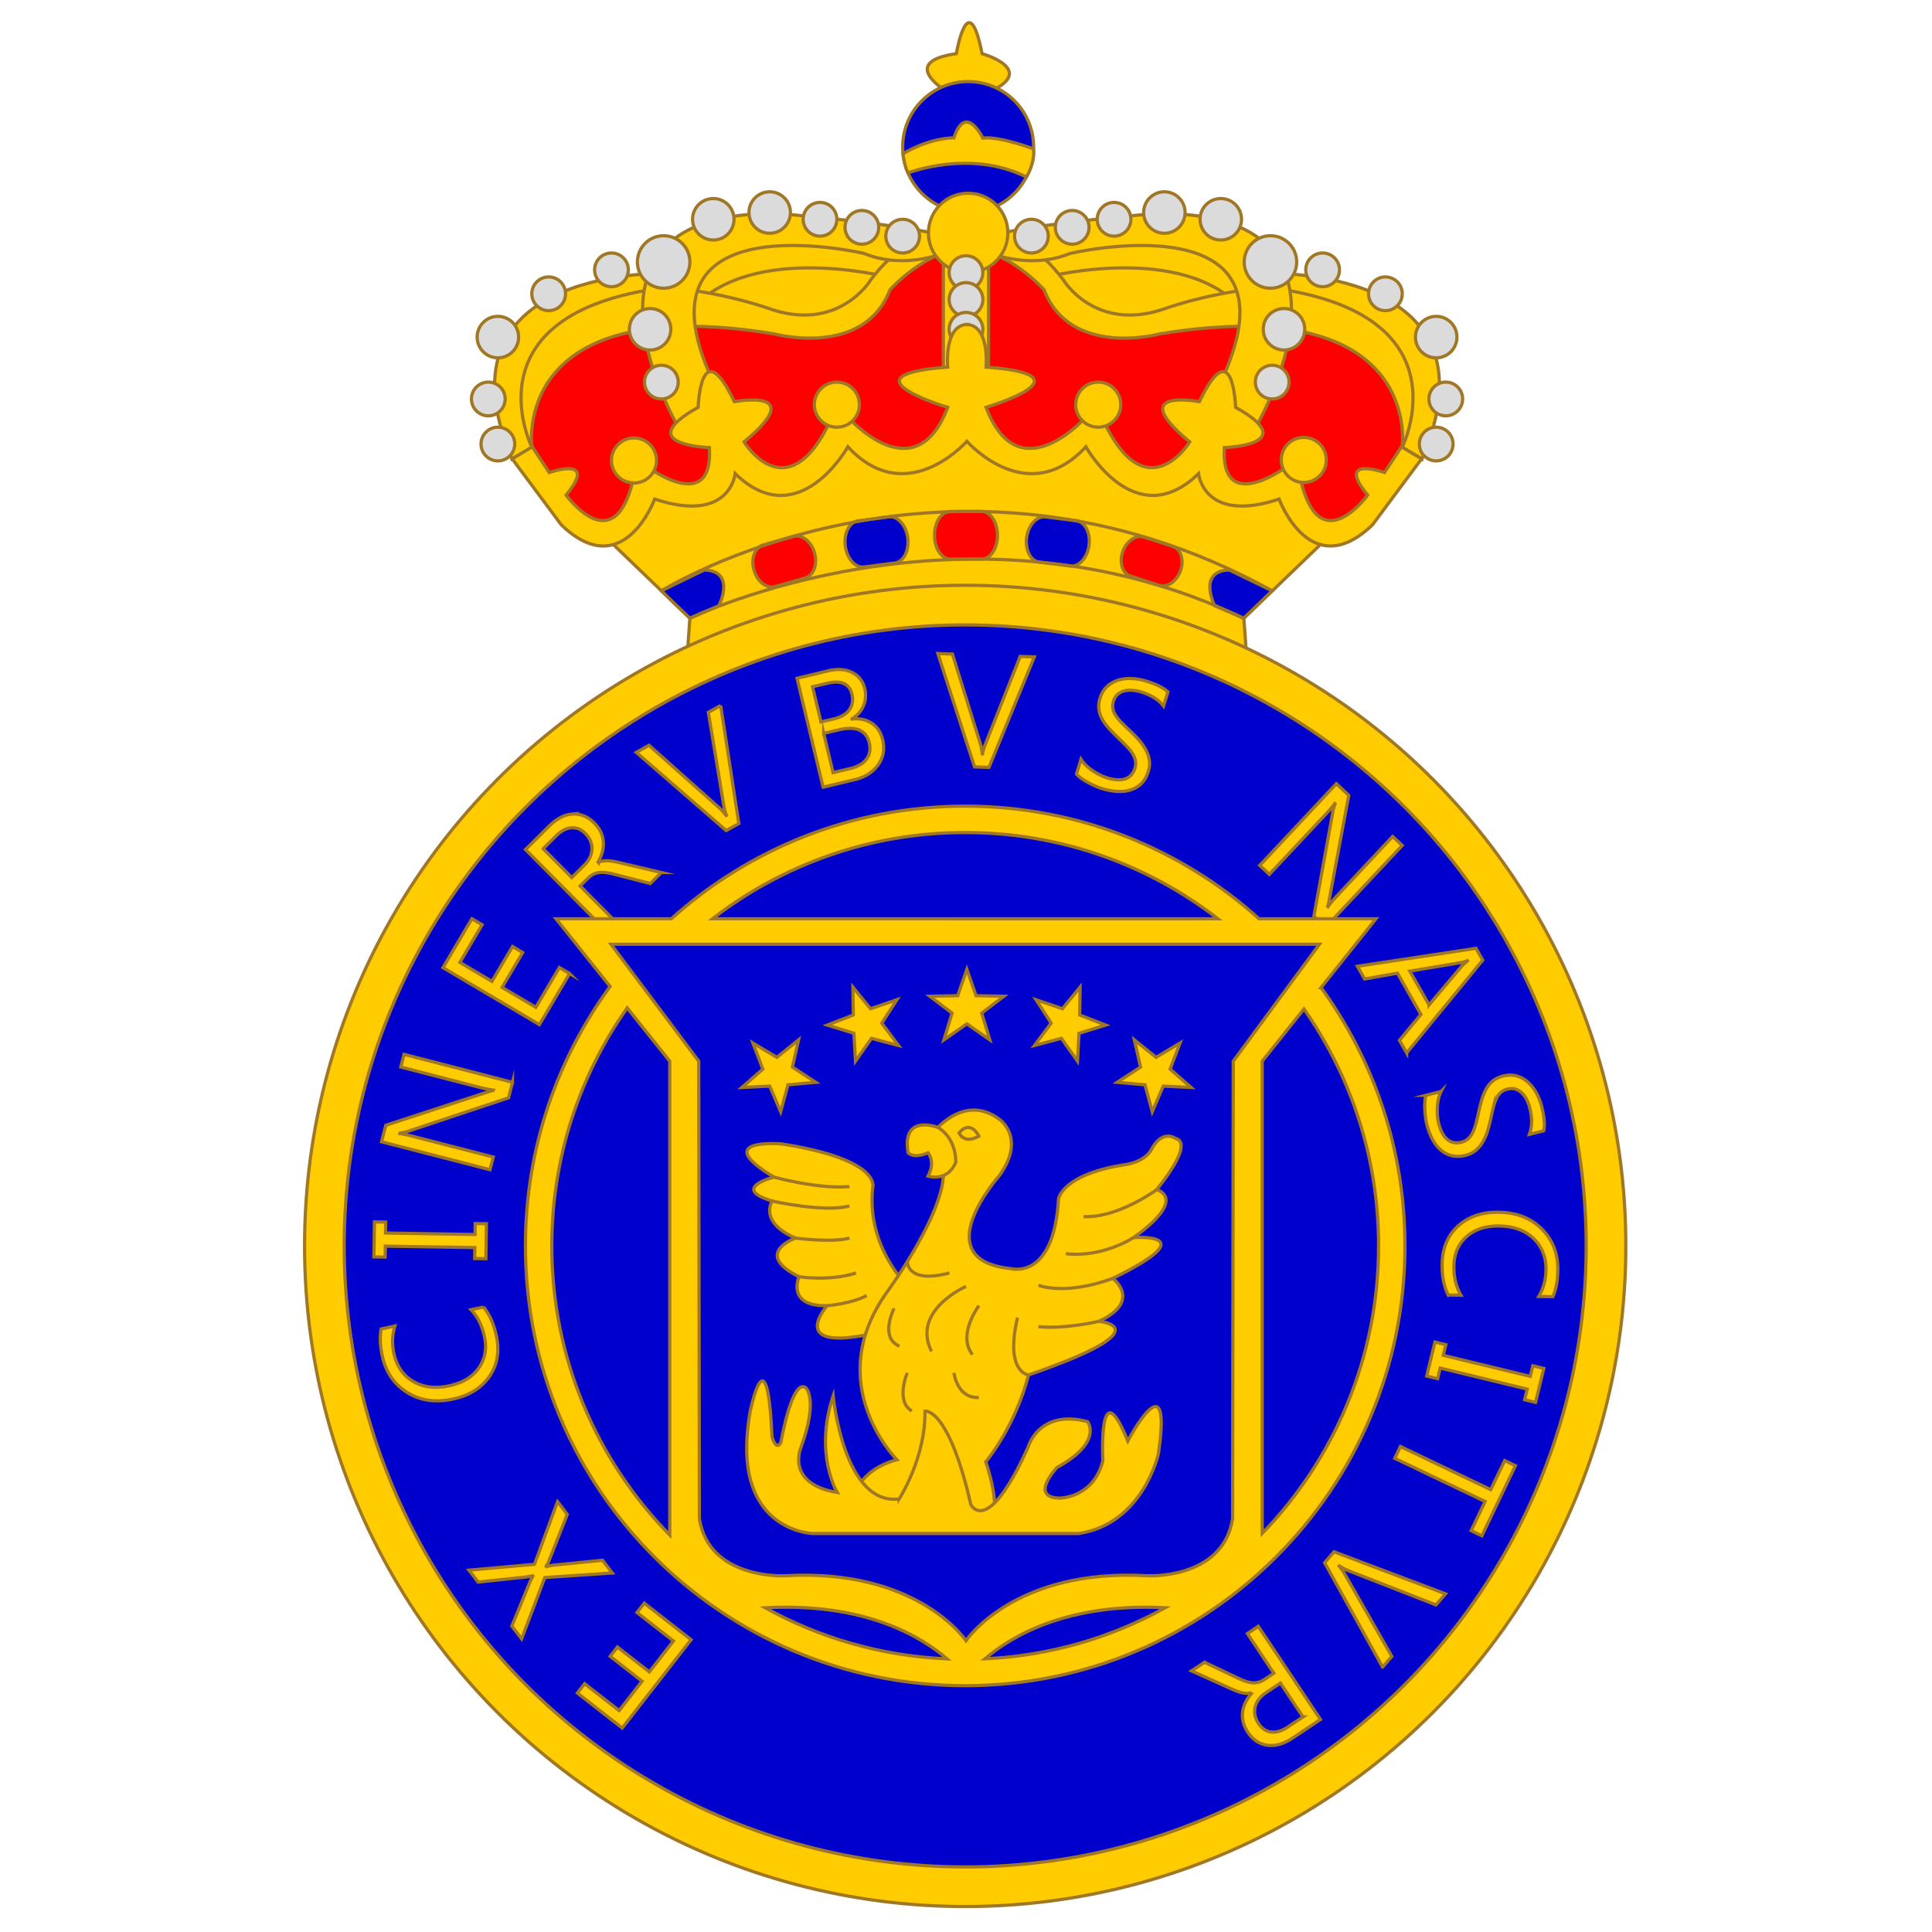
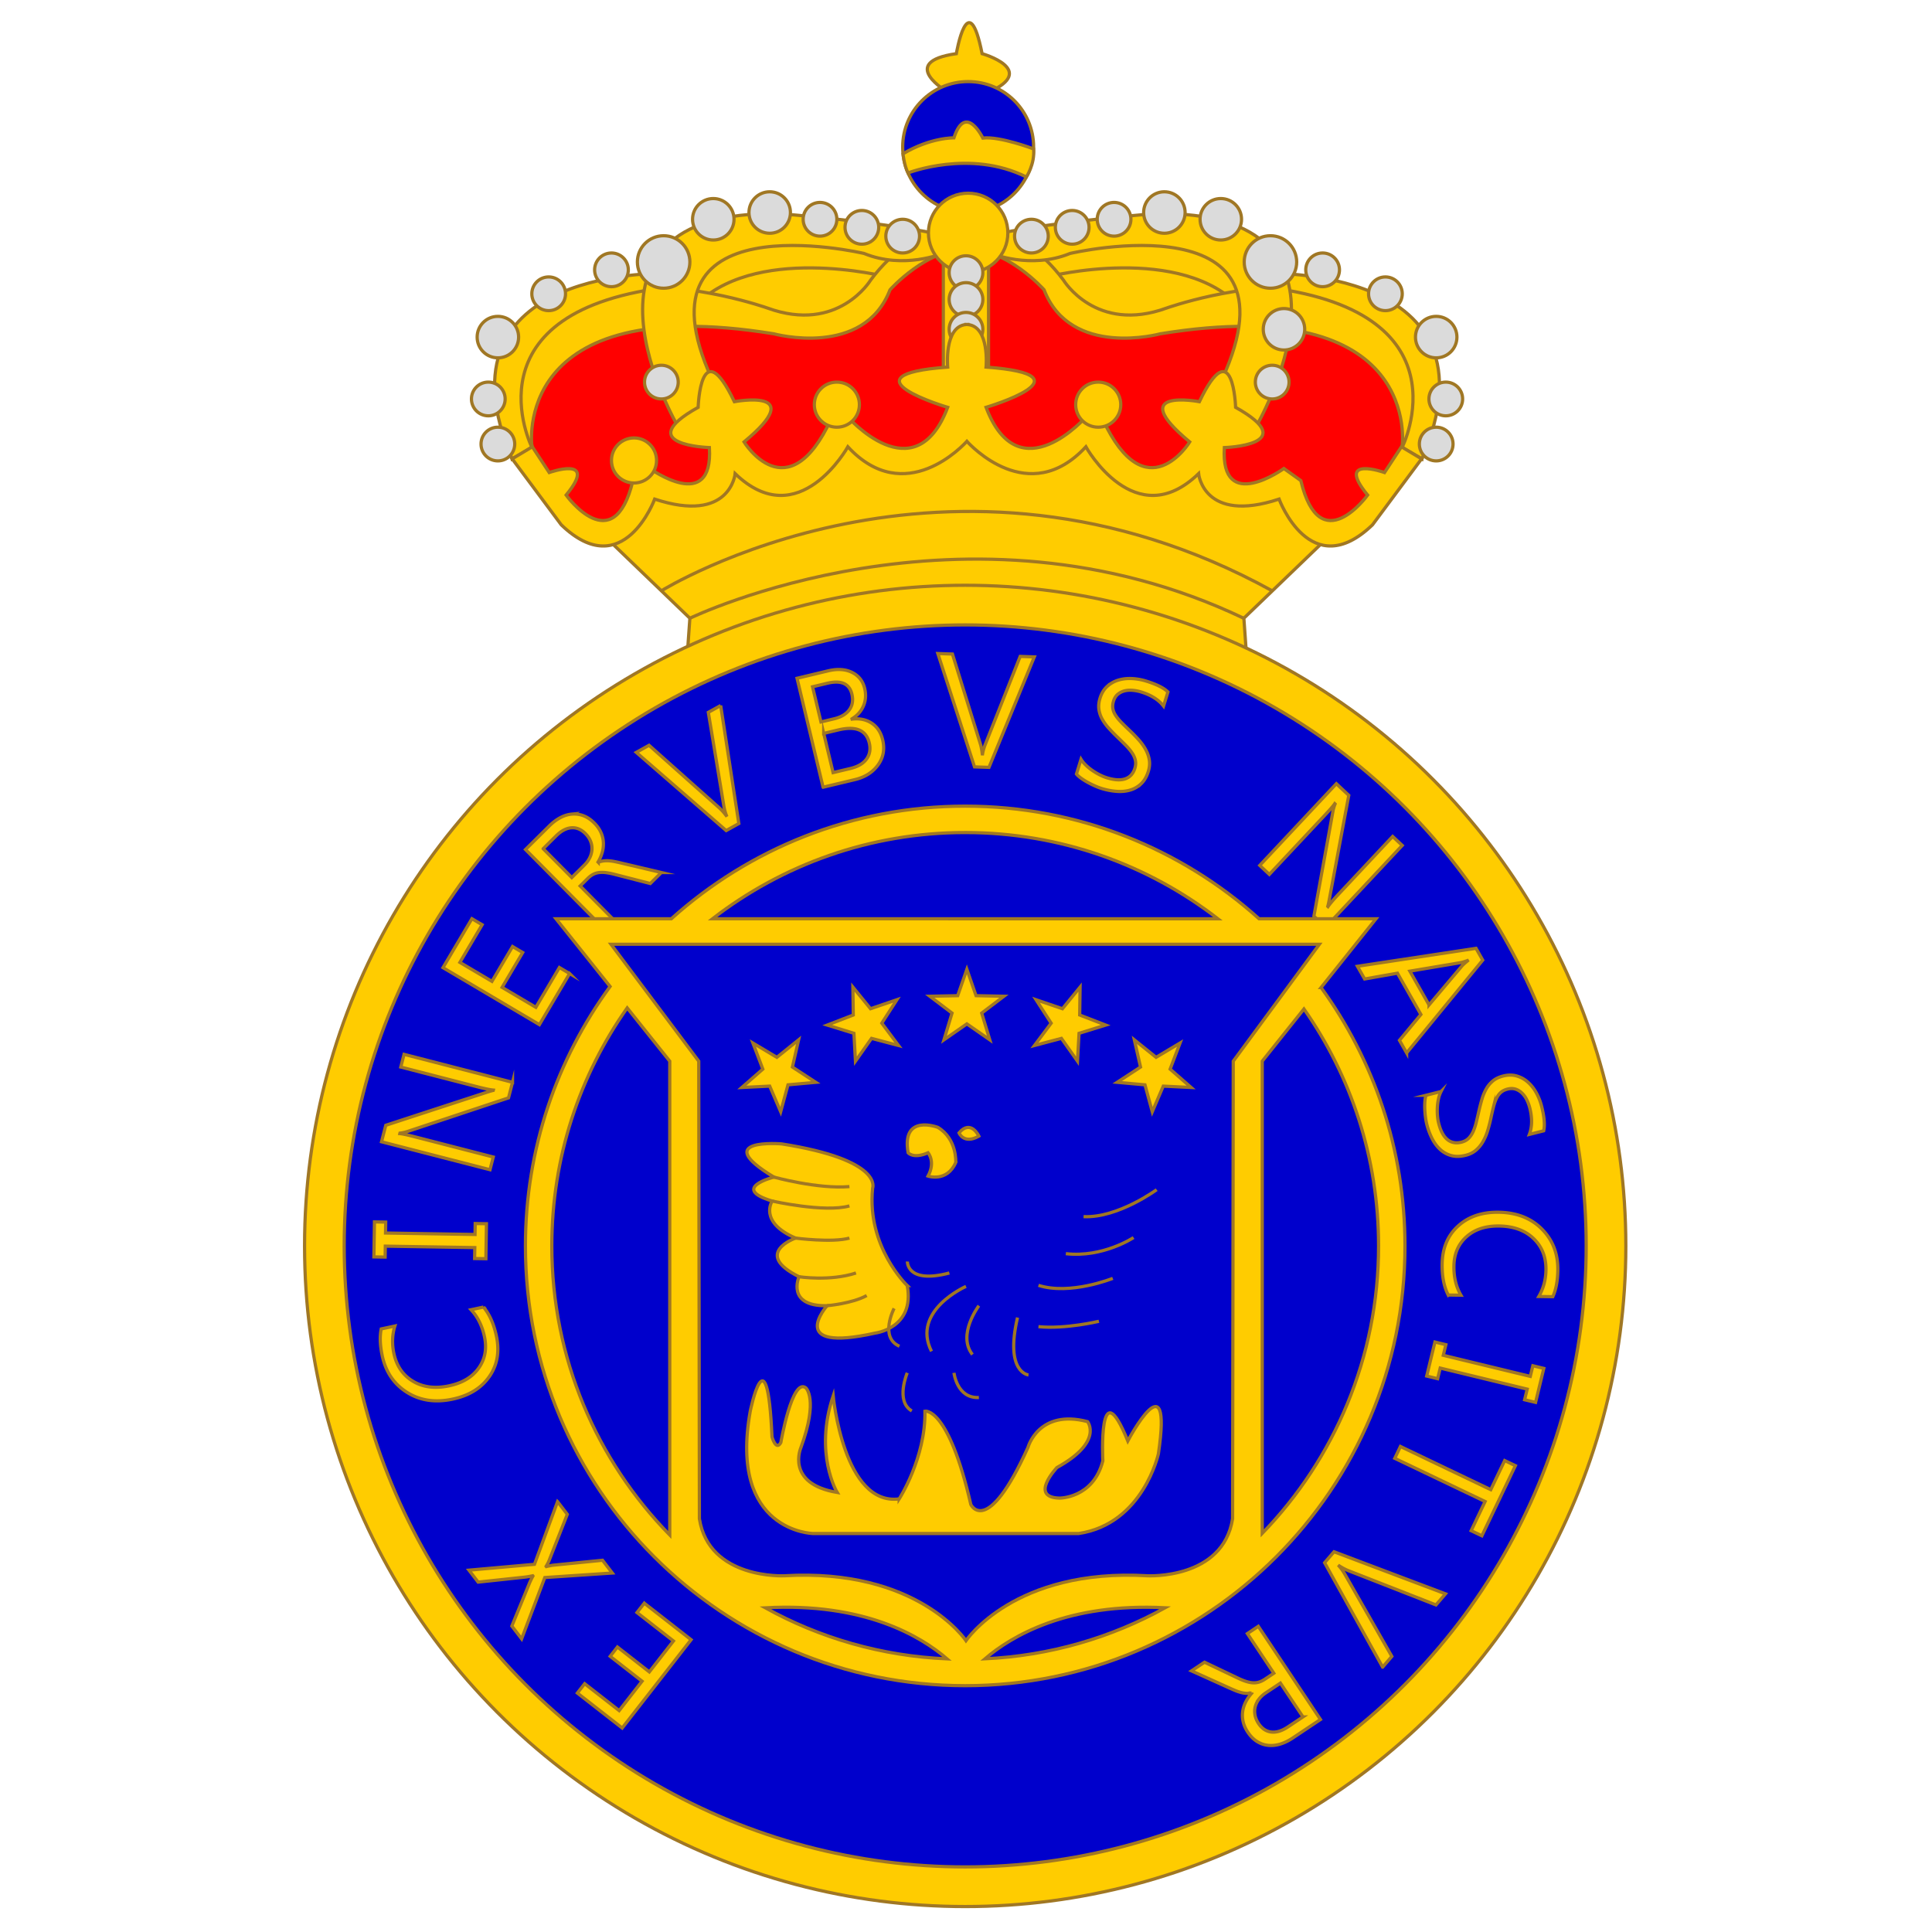
<svg xmlns="http://www.w3.org/2000/svg" xml:space="preserve" width="600px" height="600px" x="0px" y="0px" viewBox="0 0 600 600">
  <path fill="red" d="M300 73.359v-.024a5.293 5.293 0 0 0-.125.013l-.125-.013v.024c-140.247 13.605-140.688 52.309-140.688 52.309 12.563 48.917 36.069 38.083 36.069 38.083l10.263 9.88c23.097-20.875 91.334-23.516 94.48-23.625 3.146.111 71.383 2.75 94.479 23.625l10.264-9.88s23.507 10.833 36.068-38.083c.003-.001-.438-38.704-140.685-52.309z" />
  <path fill="#FC0" stroke="#A07724" stroke-miterlimit="10" d="M412.793 166.5s-10.25-4-14.25-16.5c0 0-17.75 12.666-25-7.167 0 0-19 19.728-35.25-7.679 0 0-14.543 17.905-38.021 0-23.479 17.905-38.021 0-38.021 0C246 162.561 227 142.833 227 142.833c-7.25 19.833-25 7.167-25 7.167-4 12.5-14.25 16.5-14.25 16.5l26.5 25.5-1.25 17.5c27.845-22.298 87.271-22 87.271-22s59.427-.298 87.271 22l-1.25-17.5 26.501-25.5z" />
  <circle cx="299.75" cy="386.93" r="205.167" fill="#FC0" stroke="#A07724" stroke-miterlimit="10" />
  <circle cx="299.75" cy="386.929" r="192.856" fill="#00C" stroke="#A07724" stroke-miterlimit="10" />
-   <path fill="red" stroke="#A07724" stroke-miterlimit="10" d="M309.773 166.231c0 4.086-2.209 7.399-4.935 7.399h-9.68c-2.725 0-4.934-3.313-4.934-7.399 0-4.085 2.209-7.397 4.934-7.397h9.68c2.726-.001 4.935 3.312 4.935 7.397zM252.952 171.701c1.013 3.568-.292 7.064-2.913 7.809l-9.313 2.642c-2.622.744-5.567-1.547-6.58-5.115-1.013-3.569.291-7.066 2.912-7.811l9.313-2.643c2.621-.743 5.569 1.549 6.581 5.118zM348.67 171.376c-1.163 3.347-.076 6.719 2.424 7.531l8.891 2.881c2.5.812 5.472-1.246 6.634-4.595 1.163-3.348.077-6.719-2.425-7.529l-8.889-2.882c-2.5-.811-5.474 1.245-6.635 4.594z" />
-   <path fill="#00C" stroke="#A07724" stroke-miterlimit="10" d="M281.903 167.05c.51 3.952-1.27 7.436-3.972 7.785l-9.601 1.236c-2.703.349-5.306-2.571-5.816-6.522-.509-3.952 1.27-7.438 3.972-7.785l9.6-1.238c2.703-.349 5.308 2.573 5.817 6.524zM318.834 166.944c-.52 3.883 1.252 7.301 3.952 7.637l9.595 1.191c2.702.336 5.313-2.538 5.83-6.419.518-3.882-1.252-7.301-3.953-7.636l-9.594-1.194c-2.702-.335-5.312 2.54-5.83 6.421zM214.25 192l9-3.875s5.5-10.75-4.5-11.125l-13.355 6.479L214.25 192zM386.236 192l-9-3.875s-5.5-10.75 4.5-11.125l13.354 6.479-8.854 8.521z" />
  <path fill="none" stroke="#A07724" stroke-miterlimit="10" d="M205.395 183.479s88.956-55.462 189.697 0" />
  <path fill="none" stroke="#A07724" stroke-miterlimit="10" d="M214.25 192s85.392-41.333 171.986 0" />
  <path fill="#FC0" stroke="#A07724" stroke-miterlimit="10" d="M284.333 77.333s-52-22.333-76 18c0 0 26 1.5 41 5.417 0 0 16.667 2.166 26-14.792 0 0 2.667-5.958 9-8.625z" />
  <path fill="none" stroke="#A07724" stroke-miterlimit="10" d="M275.333 85.958s-41.846-10.647-60.256 9.863" />
  <path fill="#FC0" stroke="#A07724" stroke-miterlimit="10" d="M165.196 138.75s-6.867-48.417 75.125-35.083c0 0 27.878 7.667 36.077-13.667 0 0 11.479-13 24.27-12.667v-5s-15.659-5-30.295 14.667c0 0-10.045 16.667-32.019 8.667 0 0-90.724-32.333-79.307 46.833l6.149-3.75z" />
  <path fill="#FC0" stroke="#A07724" stroke-miterlimit="10" d="M165.196 138.947s-21.529-43.023 44.138-49.975c0 0 6.333-3.793-1-4.108 0 0-75.241-2.842-49.287 57.637l6.149-3.554z" />
-   <path fill="#FC0" stroke="#A07724" stroke-miterlimit="10" d="M290.226 72.472s7.473-.043 2.457 6.242c0 0-12.016 5.048-24.349 0 0 0-75.26-17.732-46 41.619 0 0 4.666 15-11.667 12.333 0 0-39.667-67.333 31-66.333 0 0 29.785 2.278 48.559 6.139z" />
+   <path fill="#FC0" stroke="#A07724" stroke-miterlimit="10" d="M290.226 72.472s7.473-.043 2.457 6.242c0 0-12.016 5.048-24.349 0 0 0-75.26-17.732-46 41.619 0 0 4.666 15-11.667 12.333 0 0-39.667-67.333 31-66.333 0 0 29.785 2.278 48.559 6.139" />
  <path fill="#FC0" stroke="#A07724" stroke-miterlimit="10" d="M292.959 75.833H307v44.833h-14.041zM294.415 28.667s-16.082-9.333 2.585-12c0 0 3.667-21.667 8 0 0 0 17.666 5 2 12h-12.585z" />
  <circle cx="300.667" cy="45.667" r="20.333" fill="#00C" stroke="#A07724" stroke-miterlimit="10" />
  <circle cx="280.334" cy="73.333" r="5.235" fill="#DBDBDB" stroke="#A07724" stroke-miterlimit="10" />
  <circle cx="267.663" cy="70.599" r="5.235" fill="#DBDBDB" stroke="#A07724" stroke-miterlimit="10" />
  <circle cx="254.661" cy="68.099" r="5.235" fill="#DBDBDB" stroke="#A07724" stroke-miterlimit="10" />
  <circle cx="189.897" cy="83.803" r="5.235" fill="#DBDBDB" stroke="#A07724" stroke-miterlimit="10" />
  <circle cx="170.397" cy="91.238" r="5.235" fill="#DBDBDB" stroke="#A07724" stroke-miterlimit="10" />
  <circle cx="151.647" cy="123.901" r="5.235" fill="#DBDBDB" stroke="#A07724" stroke-miterlimit="10" />
  <circle cx="154.622" cy="137.901" r="5.235" fill="#DBDBDB" stroke="#A07724" stroke-miterlimit="10" />
  <circle cx="205.395" cy="118.667" r="5.235" fill="#DBDBDB" stroke="#A07724" stroke-miterlimit="10" />
  <circle cx="239.038" cy="66" r="6.44" fill="#DBDBDB" stroke="#A07724" stroke-miterlimit="10" />
  <circle cx="221.518" cy="68.099" r="6.44" fill="#DBDBDB" stroke="#A07724" stroke-miterlimit="10" />
  <circle cx="154.622" cy="104.69" r="6.44" fill="#DBDBDB" stroke="#A07724" stroke-miterlimit="10" />
-   <circle cx="201.893" cy="102.262" r="6.44" fill="#DBDBDB" stroke="#A07724" stroke-miterlimit="10" />
  <circle cx="206.098" cy="81.358" r="8.152" fill="#DBDBDB" stroke="#A07724" stroke-miterlimit="10" />
  <path fill="#FC0" stroke="#A07724" stroke-miterlimit="10" d="M316.313 77.333s52-22.333 76 18c0 0-26 1.5-41 5.417 0 0-16.666 2.166-26-14.792 0 0-2.667-5.958-9-8.625z" />
  <path fill="none" stroke="#A07724" stroke-miterlimit="10" d="M325.313 85.958s41.847-10.647 60.258 9.863" />
  <path fill="#FC0" stroke="#A07724" stroke-miterlimit="10" d="M435.451 138.75s6.867-48.417-75.125-35.083c0 0-27.879 7.667-36.077-13.667 0 0-11.479-13-24.27-12.667v-5s15.66-5 30.296 14.667c0 0 10.045 16.667 32.018 8.667 0 0 90.725-32.333 79.307 46.833l-6.149-3.75z" />
  <path fill="#FC0" stroke="#A07724" stroke-miterlimit="10" d="M435.451 138.947s21.527-43.023-44.139-49.975c0 0-6.334-3.793 1-4.108 0 0 75.24-2.842 49.286 57.637l-6.147-3.554z" />
  <path fill="#FC0" stroke="#A07724" stroke-miterlimit="10" d="M310.42 72.472s-7.473-.043-2.456 6.242c0 0 12.017 5.048 24.349 0 0 0 75.261-17.732 46 41.619 0 0-4.666 15 11.668 12.333 0 0 39.667-67.333-31-66.333-.001 0-29.788 2.278-48.561 6.139z" />
  <circle cx="320.313" cy="73.333" r="5.235" fill="#DBDBDB" stroke="#A07724" stroke-miterlimit="10" />
  <circle cx="332.982" cy="70.599" r="5.235" fill="#DBDBDB" stroke="#A07724" stroke-miterlimit="10" />
  <circle cx="345.984" cy="68.099" r="5.235" fill="#DBDBDB" stroke="#A07724" stroke-miterlimit="10" />
  <circle cx="410.75" cy="83.803" r="5.235" fill="#DBDBDB" stroke="#A07724" stroke-miterlimit="10" />
  <circle cx="430.25" cy="91.238" r="5.235" fill="#DBDBDB" stroke="#A07724" stroke-miterlimit="10" />
  <circle cx="449" cy="123.901" r="5.235" fill="#DBDBDB" stroke="#A07724" stroke-miterlimit="10" />
  <circle cx="446.024" cy="137.901" r="5.235" fill="#DBDBDB" stroke="#A07724" stroke-miterlimit="10" />
  <circle cx="361.607" cy="66" r="6.44" fill="#DBDBDB" stroke="#A07724" stroke-miterlimit="10" />
  <circle cx="379.129" cy="68.099" r="6.44" fill="#DBDBDB" stroke="#A07724" stroke-miterlimit="10" />
  <circle cx="446.024" cy="104.69" r="6.44" fill="#DBDBDB" stroke="#A07724" stroke-miterlimit="10" />
  <circle cx="398.753" cy="102.262" r="6.44" fill="#DBDBDB" stroke="#A07724" stroke-miterlimit="10" />
  <circle cx="394.548" cy="81.358" r="8.152" fill="#DBDBDB" stroke="#A07724" stroke-miterlimit="10" />
  <circle cx="300.667" cy="72.333" r="12.333" fill="#FC0" stroke="#A07724" stroke-miterlimit="10" />
  <circle cx="300" cy="84.667" r="5.235" fill="#DBDBDB" stroke="#A07724" stroke-miterlimit="10" />
  <circle cx="300" cy="93.015" r="5.235" fill="#DBDBDB" stroke="#A07724" stroke-miterlimit="10" />
  <circle cx="300" cy="102.262" r="5.235" fill="#DBDBDB" stroke="#A07724" stroke-miterlimit="10" />
  <path fill="#FC0" stroke="#A07724" stroke-miterlimit="10" d="m435.229 138.75-5.25 8s-15.5-5.5-5.25 7c0 0-14.75 20.5-20.75-4.5l-5.25-3.75s-19.75 14.25-18.5-6.5c0 0 24.5-.75 3.5-12.5 0 0-.75-23.75-11.25-1.75 0 0-23.5-4.5-3 12.5 0 0-13.5 22-27-7l-5-1s-21 24.25-31.25-2.75c0 0 33.75-10 0-12.5 0 0 1.182-12.543-5.666-13.217v-.033c-.102 0-.193.012-.292.017-.098-.005-.191-.017-.292-.017v.033c-6.848.674-5.667 13.217-5.667 13.217-33.75 2.5 0 12.5 0 12.5-10.25 27-31.25 2.75-31.25 2.75l-5 1c-13.5 29-27 7-27 7 20.5-17-3-12.5-3-12.5-10.5-22-11.25 1.75-11.25 1.75-21 11.75 3.5 12.5 3.5 12.5 1.25 20.75-18.5 6.5-18.5 6.5l-5.25 3.75c-6 25-20.75 4.5-20.75 4.5 10.25-12.5-5.25-7-5.25-7l-5.25-8-6.25 3.75 15.25 20.5c19.25 18.5 29-8 29-8 23.5 7.75 25-7.904 25-7.904 19.75 19.096 35-8.346 35-8.346 17.77 19.229 36.01-.645 36.959-1.703.948 1.06 19.188 20.933 36.958 1.703 0 0 15.25 27.441 35 8.346 0 0 1.5 15.654 25 7.904 0 0 9.75 26.5 29.001 8l15.25-20.5-6.251-3.75z" />
  <circle cx="259.896" cy="125.667" r="7" fill="#FC0" stroke="#A07724" stroke-miterlimit="10" />
  <circle cx="196.896" cy="143" r="7" fill="#FC0" stroke="#A07724" stroke-miterlimit="10" />
  <circle cx="341.063" cy="125.667" r="7" fill="#FC0" stroke="#A07724" stroke-miterlimit="10" />
-   <circle cx="404.896" cy="142.833" r="7" fill="#FC0" stroke="#A07724" stroke-miterlimit="10" />
  <path fill="#FC0" stroke="#A07724" stroke-miterlimit="10" d="M281.99 53.714s19.248-7.521 36.754 1.258c0 0 2.672-4.025 2.256-8.722 0 0-10.527-4-15.764-3.375 0 0-5.361-11.133-8.986-.066 0 0-7.244-.17-15.81 4.948 0 0 .33 3.576 1.55 5.957z" />
  <g fill="#FC0" stroke="#A07724" stroke-miterlimit="10">
    <path d="m200.092 497.886 14.535 11.34-21.396 27.426-13.923-10.862 2.268-2.906 10.71 8.354 7.117-9.123-9.907-7.729 2.253-2.889 9.907 7.729 7.49-9.602-11.322-8.832 2.268-2.906zM173.153 466.345l3.026 3.944-5.695 14.456c-.173.438-.466 1-.879 1.685l.059.077c.394-.1 1.016-.229 1.868-.395l15.586-1.562 3.041 3.966-20.963 1.404-7.198 19.032-3.041-3.965 5.375-13.08a24.57 24.57 0 0 1 1.172-2.457l-.059-.077c-1.162.239-2.104.392-2.828.457l-14.126 1.512-2.849-3.714 20.343-1.816 7.168-19.467zM150.152 405.921c1.866 2.229 3.2 5.22 4.001 8.968 1.035 4.839.306 9.046-2.188 12.622-2.493 3.576-6.27 5.903-11.331 6.985-5.439 1.164-10.186.468-14.238-2.09-4.052-2.557-6.616-6.35-7.692-11.378-.689-3.226-.794-5.998-.314-8.315l4.246-.908c-.839 2.727-.945 5.56-.316 8.501.835 3.906 2.817 6.794 5.945 8.663 3.128 1.87 6.875 2.338 11.239 1.403 4.144-.886 7.202-2.726 9.176-5.521 1.974-2.795 2.567-6.034 1.779-9.719-.73-3.416-2.122-6.211-4.174-8.386l3.867-.825zM116.289 379.473l3.493.057-.055 3.396 27.795.451.055-3.396 3.492.056-.176 10.866-3.493-.057.055-3.396-27.795-.45-.055 3.396-3.492-.057.176-10.866zM159.171 336.115l-1.247 4.839-31.315 10.416c-.786.266-1.584.443-2.393.535l-.037.143c.753.06 2.312.395 4.676 1.004l24.335 6.271-1.017 3.946-33.684-8.681 1.32-5.121 30.772-10.056c1.278-.422 2.146-.683 2.606-.78l.024-.095c-1.011-.094-2.684-.44-5.017-1.043l-23.724-6.112 1.017-3.946 33.684 8.68zM176.898 302.345l-9.382 15.869-29.943-17.702 8.987-15.201 3.174 1.876-6.913 11.693 9.96 5.889 6.395-10.815 3.153 1.863-6.395 10.816 10.482 6.196 7.309-12.36 3.173 1.876zM205.399 270.97l-3.445 3.416-11-2.826a21.394 21.394 0 0 0-2.733-.552 8.829 8.829 0 0 0-2.195-.027 5.329 5.329 0 0 0-1.829.567c-.561.295-1.112.71-1.652 1.245l-2.377 2.356 10.418 10.507-2.894 2.869-24.491-24.701 7.373-7.31c1.08-1.07 2.21-1.923 3.39-2.559 1.181-.636 2.38-1.011 3.598-1.125a8.063 8.063 0 0 1 3.617.496c1.193.445 2.336 1.219 3.429 2.321.854.861 1.507 1.779 1.96 2.753.454.975.721 1.979.802 3.015a9.391 9.391 0 0 1-.296 3.146 12.317 12.317 0 0 1-1.352 3.167l.068.069a7.29 7.29 0 0 1 1.7-.438 8.46 8.46 0 0 1 1.698-.026c.594.048 1.229.143 1.902.282.674.142 1.445.315 2.313.524l11.996 2.831zm-36.708-7.396 8.881 8.958 3.927-3.895c.724-.717 1.284-1.49 1.682-2.317a6.544 6.544 0 0 0 .663-2.519 5.99 5.99 0 0 0-.435-2.541c-.333-.842-.865-1.63-1.594-2.365-1.309-1.319-2.759-1.927-4.349-1.819-1.59.107-3.194.964-4.813 2.568l-3.962 3.93zM223.815 219.1l5.633 36.662-3.923 2.179-27.919-24.28 3.965-2.203 21.812 19.433c.701.628 1.404 1.412 2.111 2.352l.084-.048c-.358-.91-.631-1.952-.82-3.125l-4.783-28.837 3.84-2.133zM255.615 244.477l-8.088-33.831 9.625-2.301c2.925-.7 5.416-.538 7.473.483 2.057 1.021 3.359 2.68 3.908 4.977.459 1.919.338 3.71-.361 5.374-.699 1.664-1.89 3.013-3.572 4.046l.023.094c2.344-.276 4.375.147 6.091 1.275 1.716 1.128 2.853 2.854 3.409 5.183.692 2.895.214 5.486-1.434 7.775-1.647 2.29-4.052 3.812-7.213 4.568l-9.861 2.357zm-3.267-31.192 2.611 10.923 4.058-.971c2.17-.519 3.752-1.449 4.745-2.793.992-1.343 1.261-2.966.806-4.868-.786-3.287-3.342-4.414-7.667-3.38l-4.553 1.089zm3.463 14.485 2.911 12.174 5.379-1.285c2.328-.558 4-1.539 5.02-2.946 1.019-1.407 1.298-3.07.84-4.99-.955-3.995-4.154-5.341-9.596-4.041l-4.554 1.088zM321.218 204.003l-14.084 34.314-4.485-.155-11.395-35.203 4.534.158 8.664 27.897c.274.9.475 1.935.596 3.104l.097.003c.164-.966.467-1.998.91-3.1l10.775-27.173 4.388.155zM334.303 240.378l1.416-4.589c.383.626.885 1.236 1.504 1.835a15.934 15.934 0 0 0 2.027 1.653 19.2 19.2 0 0 0 2.264 1.347c.774.392 1.512.694 2.207.91 2.395.738 4.319.848 5.775.323 1.457-.522 2.441-1.62 2.958-3.289.276-.896.319-1.736.131-2.522s-.546-1.562-1.071-2.324-1.188-1.542-1.981-2.338-1.655-1.641-2.581-2.536a53.53 53.53 0 0 1-2.694-2.786 14.747 14.747 0 0 1-2.003-2.802 8.666 8.666 0 0 1-.988-3.009c-.142-1.05-.021-2.193.36-3.431.468-1.514 1.206-2.729 2.218-3.645a8.95 8.95 0 0 1 3.475-1.961c1.305-.394 2.703-.553 4.197-.481 1.491.072 2.957.329 4.395.773 3.275 1.011 5.541 2.142 6.797 3.393l-1.354 4.38c-1.541-1.965-3.852-3.423-6.926-4.371a12.876 12.876 0 0 0-2.632-.521c-.905-.084-1.752-.029-2.54.168-.787.197-1.488.547-2.102 1.052s-1.061 1.213-1.342 2.125c-.263.851-.33 1.634-.205 2.349.127.716.42 1.424.881 2.125s1.061 1.428 1.802 2.181c.74.753 1.603 1.595 2.585 2.524a46.972 46.972 0 0 1 2.813 2.898c.865.979 1.578 1.985 2.139 3.021s.928 2.105 1.104 3.209c.176 1.103.072 2.272-.309 3.509-.506 1.638-1.255 2.926-2.246 3.864a8.259 8.259 0 0 1-3.451 1.968c-1.309.375-2.723.501-4.242.378a21.577 21.577 0 0 1-4.644-.913 19.114 19.114 0 0 1-1.907-.729 27.717 27.717 0 0 1-2.25-1.102 20.392 20.392 0 0 1-2.097-1.308c-.647-.456-1.141-.901-1.483-1.328zM411.693 287.941l-3.646-3.417 5.897-32.472c.145-.817.371-1.602.679-2.356l-.106-.099c-.414.631-1.455 1.838-3.125 3.619l-17.186 18.336-2.975-2.787 23.787-25.38 3.857 3.616-5.952 31.82c-.243 1.324-.433 2.211-.565 2.661l.07.066c.567-.842 1.676-2.142 3.322-3.9l16.754-17.876 2.973 2.787-23.784 25.382zM436.844 327.003l-2.228-3.924 6.657-8.021-7.283-12.824-10.192 1.8-2.24-3.943 36.835-5.579 2.084 3.67-23.633 28.821zm6.956-14.914 10.191-12.065c.334-.395.921-.932 1.762-1.614l-.048-.084c-.938.348-1.705.568-2.301.665l-15.56 2.616 5.956 10.482zM442.876 340.151l4.657-1.174a9.187 9.187 0 0 0-.787 2.237 15.91 15.91 0 0 0-.359 2.592c-.052.889-.043 1.766.025 2.633.068.866.191 1.653.369 2.358.612 2.431 1.521 4.132 2.726 5.104 1.203.972 2.652 1.245 4.347.817.908-.229 1.65-.628 2.225-1.198.573-.569 1.05-1.277 1.429-2.124.378-.846.701-1.815.968-2.908.268-1.093.542-2.267.825-3.521.3-1.326.627-2.576.981-3.749a14.65 14.65 0 0 1 1.353-3.168 8.674 8.674 0 0 1 2.059-2.407c.823-.667 1.862-1.158 3.117-1.476 1.536-.387 2.958-.387 4.266.002a8.936 8.936 0 0 1 3.48 1.948c1.015.911 1.877 2.023 2.593 3.337a17.668 17.668 0 0 1 1.623 4.155c.838 3.324 1.049 5.848.633 7.571l-4.445 1.12c.877-2.339.923-5.069.137-8.189a13.005 13.005 0 0 0-.923-2.52 7.503 7.503 0 0 0-1.463-2.082 5.27 5.27 0 0 0-1.991-1.25c-.75-.261-1.587-.274-2.512-.042-.863.218-1.567.565-2.113 1.046-.547.479-.999 1.098-1.357 1.854-.359.758-.669 1.648-.928 2.674a97.718 97.718 0 0 0-.813 3.52 45.104 45.104 0 0 1-1.017 3.909 16.169 16.169 0 0 1-1.47 3.396 9.975 9.975 0 0 1-2.169 2.61c-.852.723-1.905 1.243-3.159 1.56-1.662.419-3.15.448-4.468.089-1.316-.36-2.476-1.003-3.476-1.927s-1.844-2.065-2.527-3.428a21.655 21.655 0 0 1-1.633-4.441 19.096 19.096 0 0 1-.368-2.009 28.123 28.123 0 0 1-.229-2.494 20.432 20.432 0 0 1 .026-2.471c.058-.789.18-1.441.368-1.954zM449.755 402.18c-1.315-2.593-1.942-5.807-1.881-9.639.08-4.946 1.736-8.884 4.971-11.807 3.233-2.924 7.438-4.343 12.611-4.26 5.562.091 10.029 1.837 13.403 5.239s5.019 7.675 4.936 12.815c-.054 3.299-.575 6.023-1.563 8.175l-4.342-.069c1.432-2.469 2.171-5.205 2.221-8.212.063-3.994-1.218-7.254-3.846-9.779s-6.173-3.823-10.636-3.896c-4.236-.068-7.631 1.036-10.182 3.315-2.554 2.279-3.858 5.303-3.92 9.07-.058 3.493.671 6.528 2.182 9.108l-3.954-.06zM476.883 435.527l-3.396-.821.8-3.301-27.019-6.543-.799 3.301-3.396-.821 2.558-10.563 3.396.822-.801 3.3 27.019 6.543.8-3.301 3.396.822-2.558 10.562zM456.881 475.367l4.332-9.061-28.056-13.413 1.758-3.677 28.056 13.413 4.321-9.038 3.326 1.591-10.41 21.773-3.327-1.588zM429.388 517.742l-18.021-32.42 2.921-3.406 34.617 13.066-2.953 3.443-27.205-10.644c-.875-.346-1.809-.836-2.797-1.471l-.063.073c.651.729 1.271 1.61 1.854 2.645l14.505 25.379-2.858 3.335zM370.035 518.905l4.035-2.691 10.255 4.881c.946.457 1.806.812 2.577 1.064.771.253 1.488.401 2.148.446.662.044 1.297-.024 1.904-.206s1.229-.482 1.859-.905l2.785-1.856-8.213-12.311 3.391-2.261 19.305 28.937-8.637 5.762c-1.264.844-2.536 1.464-3.816 1.861-1.281.396-2.529.535-3.747.414s-2.37-.514-3.455-1.18c-1.086-.666-2.06-1.645-2.921-2.936-.674-1.01-1.14-2.035-1.396-3.077a8.703 8.703 0 0 1-.209-3.111 9.353 9.353 0 0 1 .894-3.031 12.472 12.472 0 0 1 1.933-2.85l-.054-.081a7.32 7.32 0 0 1-1.752.104 8.351 8.351 0 0 1-1.672-.3 15.25 15.25 0 0 1-1.813-.642 79.951 79.951 0 0 1-2.17-.958l-11.231-5.073zm34.611 14.291-7-10.493-4.602 3.069c-.848.565-1.546 1.216-2.095 1.952a6.546 6.546 0 0 0-1.134 2.345c-.205.827-.226 1.688-.06 2.577s.536 1.766 1.11 2.627c1.031 1.547 2.339 2.42 3.92 2.619 1.581.198 3.32-.335 5.217-1.6l4.644-3.096z" />
  </g>
  <circle cx="395.092" cy="118.667" r="5.235" fill="#DBDBDB" stroke="#A07724" stroke-miterlimit="10" />
  <path fill="#FC0" stroke="#A07724" stroke-miterlimit="10" d="m410.27 306.691 17.063-21.359h-36.319c-24.188-21.743-56.178-34.978-91.263-34.978-35.084 0-67.075 13.234-91.264 34.978h-35.82l16.802 21.033c-16.528 22.586-26.293 50.434-26.293 80.564 0 75.429 61.147 136.574 136.575 136.574 75.429 0 136.574-61.146 136.574-136.574-.001-29.986-9.672-57.709-26.055-80.238zm-110.52-48.142c29.559 0 56.779 9.996 78.479 26.783H221.272c21.7-16.788 48.92-26.783 78.478-26.783zM361.866 499.3c-16.728 9.266-35.737 14.907-55.979 15.859 8.211-7.05 25.627-17.419 55.979-15.859zm-67.731 15.88c-20.421-.879-39.604-6.527-56.467-15.861 30.673-1.693 48.226 8.774 56.467 15.861zM171.37 386.93c0-27.521 8.665-53.02 23.409-73.918L208 329.563v147.15c-22.657-23.15-36.63-54.832-36.63-89.783zM392 476.2V329.563l12.954-16.216c14.601 20.838 23.175 46.207 23.175 73.583 0 34.692-13.768 66.168-36.129 89.27z" />
  <path fill="#00C" stroke="#A07724" stroke-miterlimit="10" d="M300 293.25H189.75L217 329.563l.2 142.089c3 18.939 26.4 17.72 26.4 17.72 41.387-2.441 56.39 20.146 56.399 20.16.01-.014 15.013-22.603 56.399-20.16 0 0 23.398 1.221 26.399-17.72l.2-142.089 26.75-36.313H300z" />
  <g stroke="#A07724" stroke-miterlimit="10">
    <path fill="#FC0" d="M281.756 399.25S269.117 387.25 271 369c0 0 3.497-8.75-28.239-13.75 0 0-22.591-1.892-2.42 10.305 0 0-13.716 3.445-.538 7.445 0 0-4.303 6.5 7.261 11.5 0 0-13.447 4.75 1.076 12 0 0-4.076 9.25 8.72 9 0 0-13.023 14.75 14.947 8.5 0 0 12.368-1.5 9.949-14.75z" />
-     <path fill="#FC0" d="M289.288 352.336s9.683-13.334 21.157-4.667c0 0 8.248 5.666 0 17.333 0 0-23.507 26.333 3.664 29 0 0 13.188 3.668 14.623-21.666 0 0 1.076-7.667 20.799-10.667 0 0 6.097-.667 8.248-5 0 0 2.869-6 7.529-3 0 0 6.096.59-6.097 15.795 0 0 10.041 2.539-7.172 14.872 0 0 22.948-1.668-6.455 12.666 0 0 9.323 7.001-4.303 13.334 0 0 20.798 1.999-21.874 16.666 0 0-3.227 14.332-13.268 26.999 0 0 4.66 13 1.793 18h-44.106s-1.435-14.335 14.702-18.667c0 0-23.667-23.666-2.869-52.333 0 0 18.993-25.939 17.212-38.333.003 0-6.094-4.664-3.583-10.332z" />
    <path fill="#FC0" d="M291.258 350.11s-11.383-4.359-9.231 7.891c0 0 1.614 2 6.186 0 0 0 2.421 2.75 0 7.25 0 0 5.917 2 8.606-4.25-.001-.001.443-7.28-5.561-10.891zM279.25 465.5s8.25-12.75 8-27.25c0 0 7.25-1.5 14.25 29 0 0 5.002 10.469 17.75-17.75 0 0 3.25-12 18.5-8 0 0 5 6.25-9.5 14.25 0 0-8.75 9.25.75 9.5 0 0 10.5.137 13.5-11.558 0 0-1.5-28.942 7.75-6.192 0 0 14-26.5 9.5 4 0 0-4.75 21.75-24.75 24.75h-82.5s-26.25-.5-19.5-38c0 0 5.25-25.75 6.75 8 0 0 1.25 4.5 2.75 1.75 0 0 3.5-20.25 7.75-17 0 0 4 3.5-1.5 18.5 0 0-4.997 11.25 11.251 14 0 0-7.277-11.997-1.251-30 0 0 3.25 34.25 20.5 32zM297.833 351.832s1.5 3.666 6.167 1c0 0-2.5-5.334-6.167-1z" />
    <path fill="none" d="M240.34 365.555s13.584 3.784 23.455 2.95M247.063 384.5s11.361 1.494 16.732 0M239.802 373s16.289 3.672 23.993 1.505M248.14 396.5s9.527 1.505 17.694-1.162M256.859 405.5s7.807-.662 12.307-3.162M359.213 369.464s-12.046 8.874-22.713 8.374M352.041 384.336s-9.541 6.335-21.041 5.002M345.586 397.002s-13.253 5.335-23.086 2.169M341.283 410.336s-10.45 2.503-18.783 1.669M319.409 427.002S312 426.337 316 409.171M300 399.505s-17.085 7.499-10.709 20.166M304 405.5s-6.833 9.004-2 15.171M281.756 426.342s-3.756 8.834 1.411 11.834M296.266 426.342s.901 8 7.734 7.667M281.802 391.775s-.302 7.066 13.032 3.563M277.667 406.336s-4.666 9 1.667 11.75" />
    <path fill="#FC0" d="m300.271 301.023 2.846 8.192 8.668.176-6.909 5.238 2.513 8.298-7.118-4.952-7.117 4.952 2.511-8.298-6.909-5.238 8.668-.176zM264.868 306.546l5.477 6.724 8.205-2.8-4.7 7.286 5.197 6.938-8.381-2.219-4.994 7.088-.479-8.657-8.284-2.559 8.085-3.13zM233.82 323.919l7.446 4.445 6.752-5.437-1.925 8.454 7.257 4.741-8.635.781-2.268 8.369-3.41-7.97-8.661.427 6.528-5.706zM335.43 306.546l-5.477 6.724-8.205-2.8 4.7 7.286-5.197 6.938 8.381-2.219 4.994 7.088.478-8.657 8.285-2.559-8.084-3.13zM366.479 323.919l-7.448 4.445-6.752-5.437 1.926 8.454-7.258 4.741 8.635.781 2.27 8.369 3.41-7.97 8.66.427-6.527-5.706z" />
  </g>
</svg>